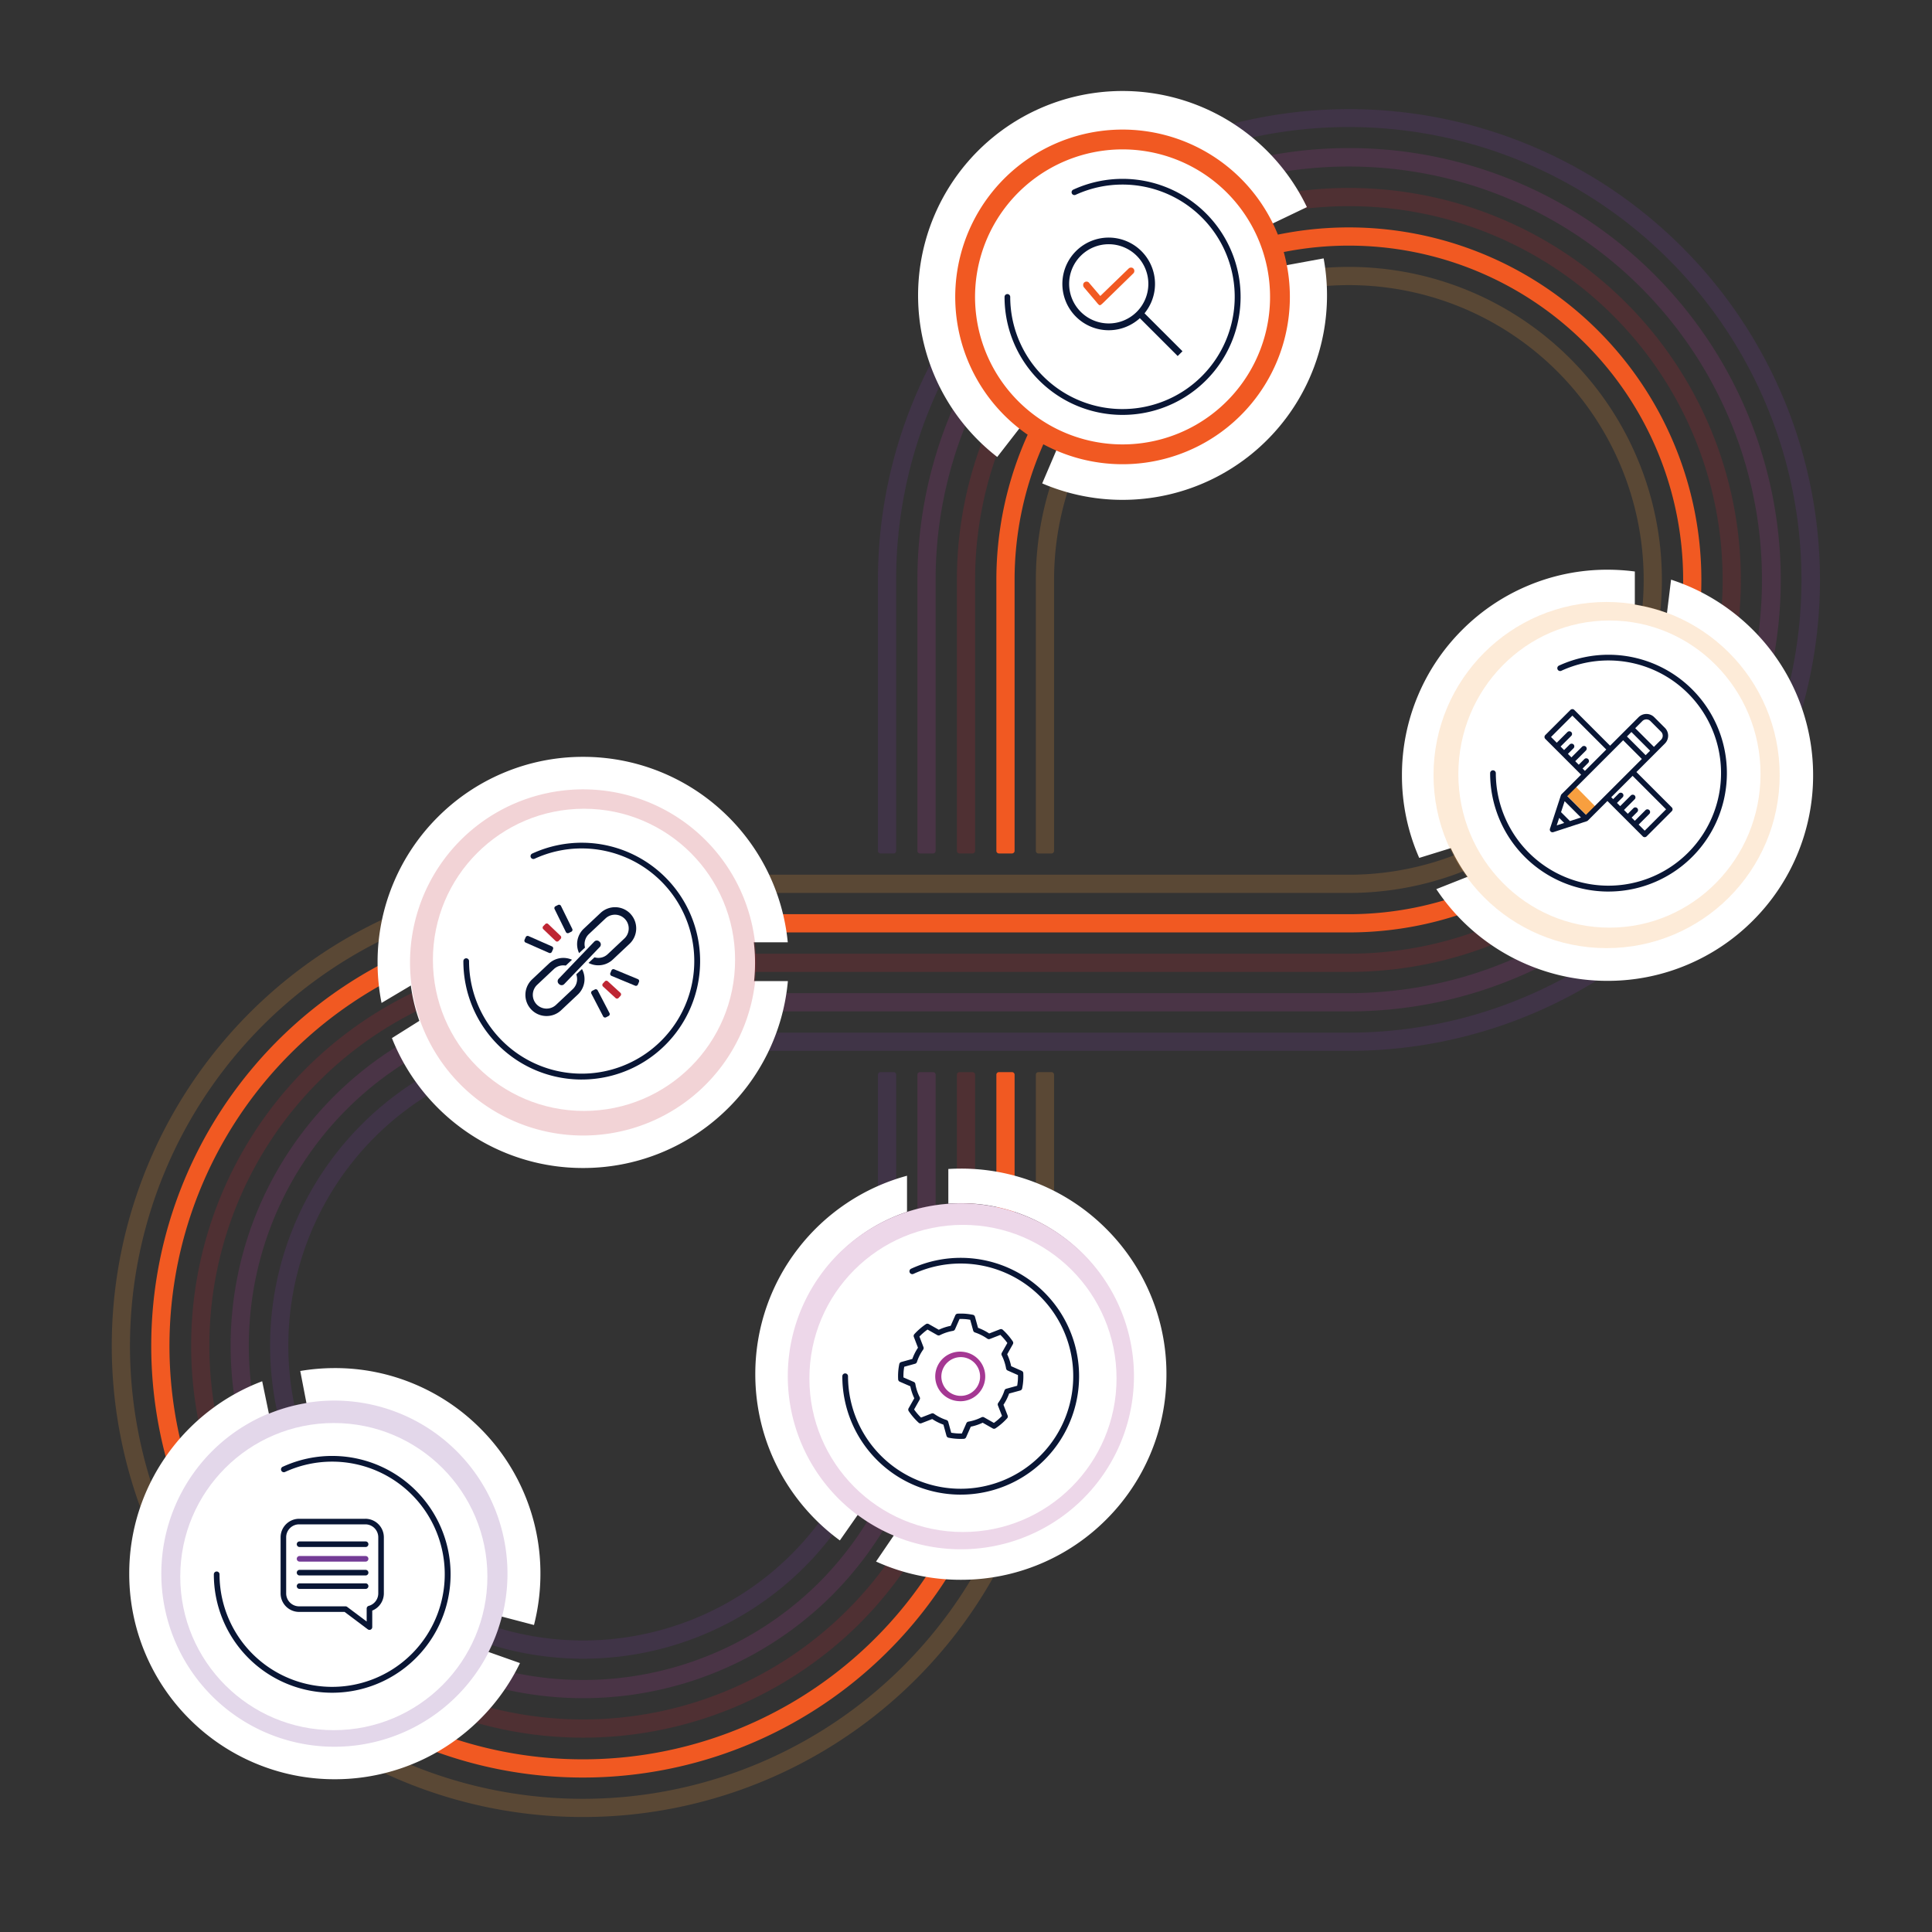
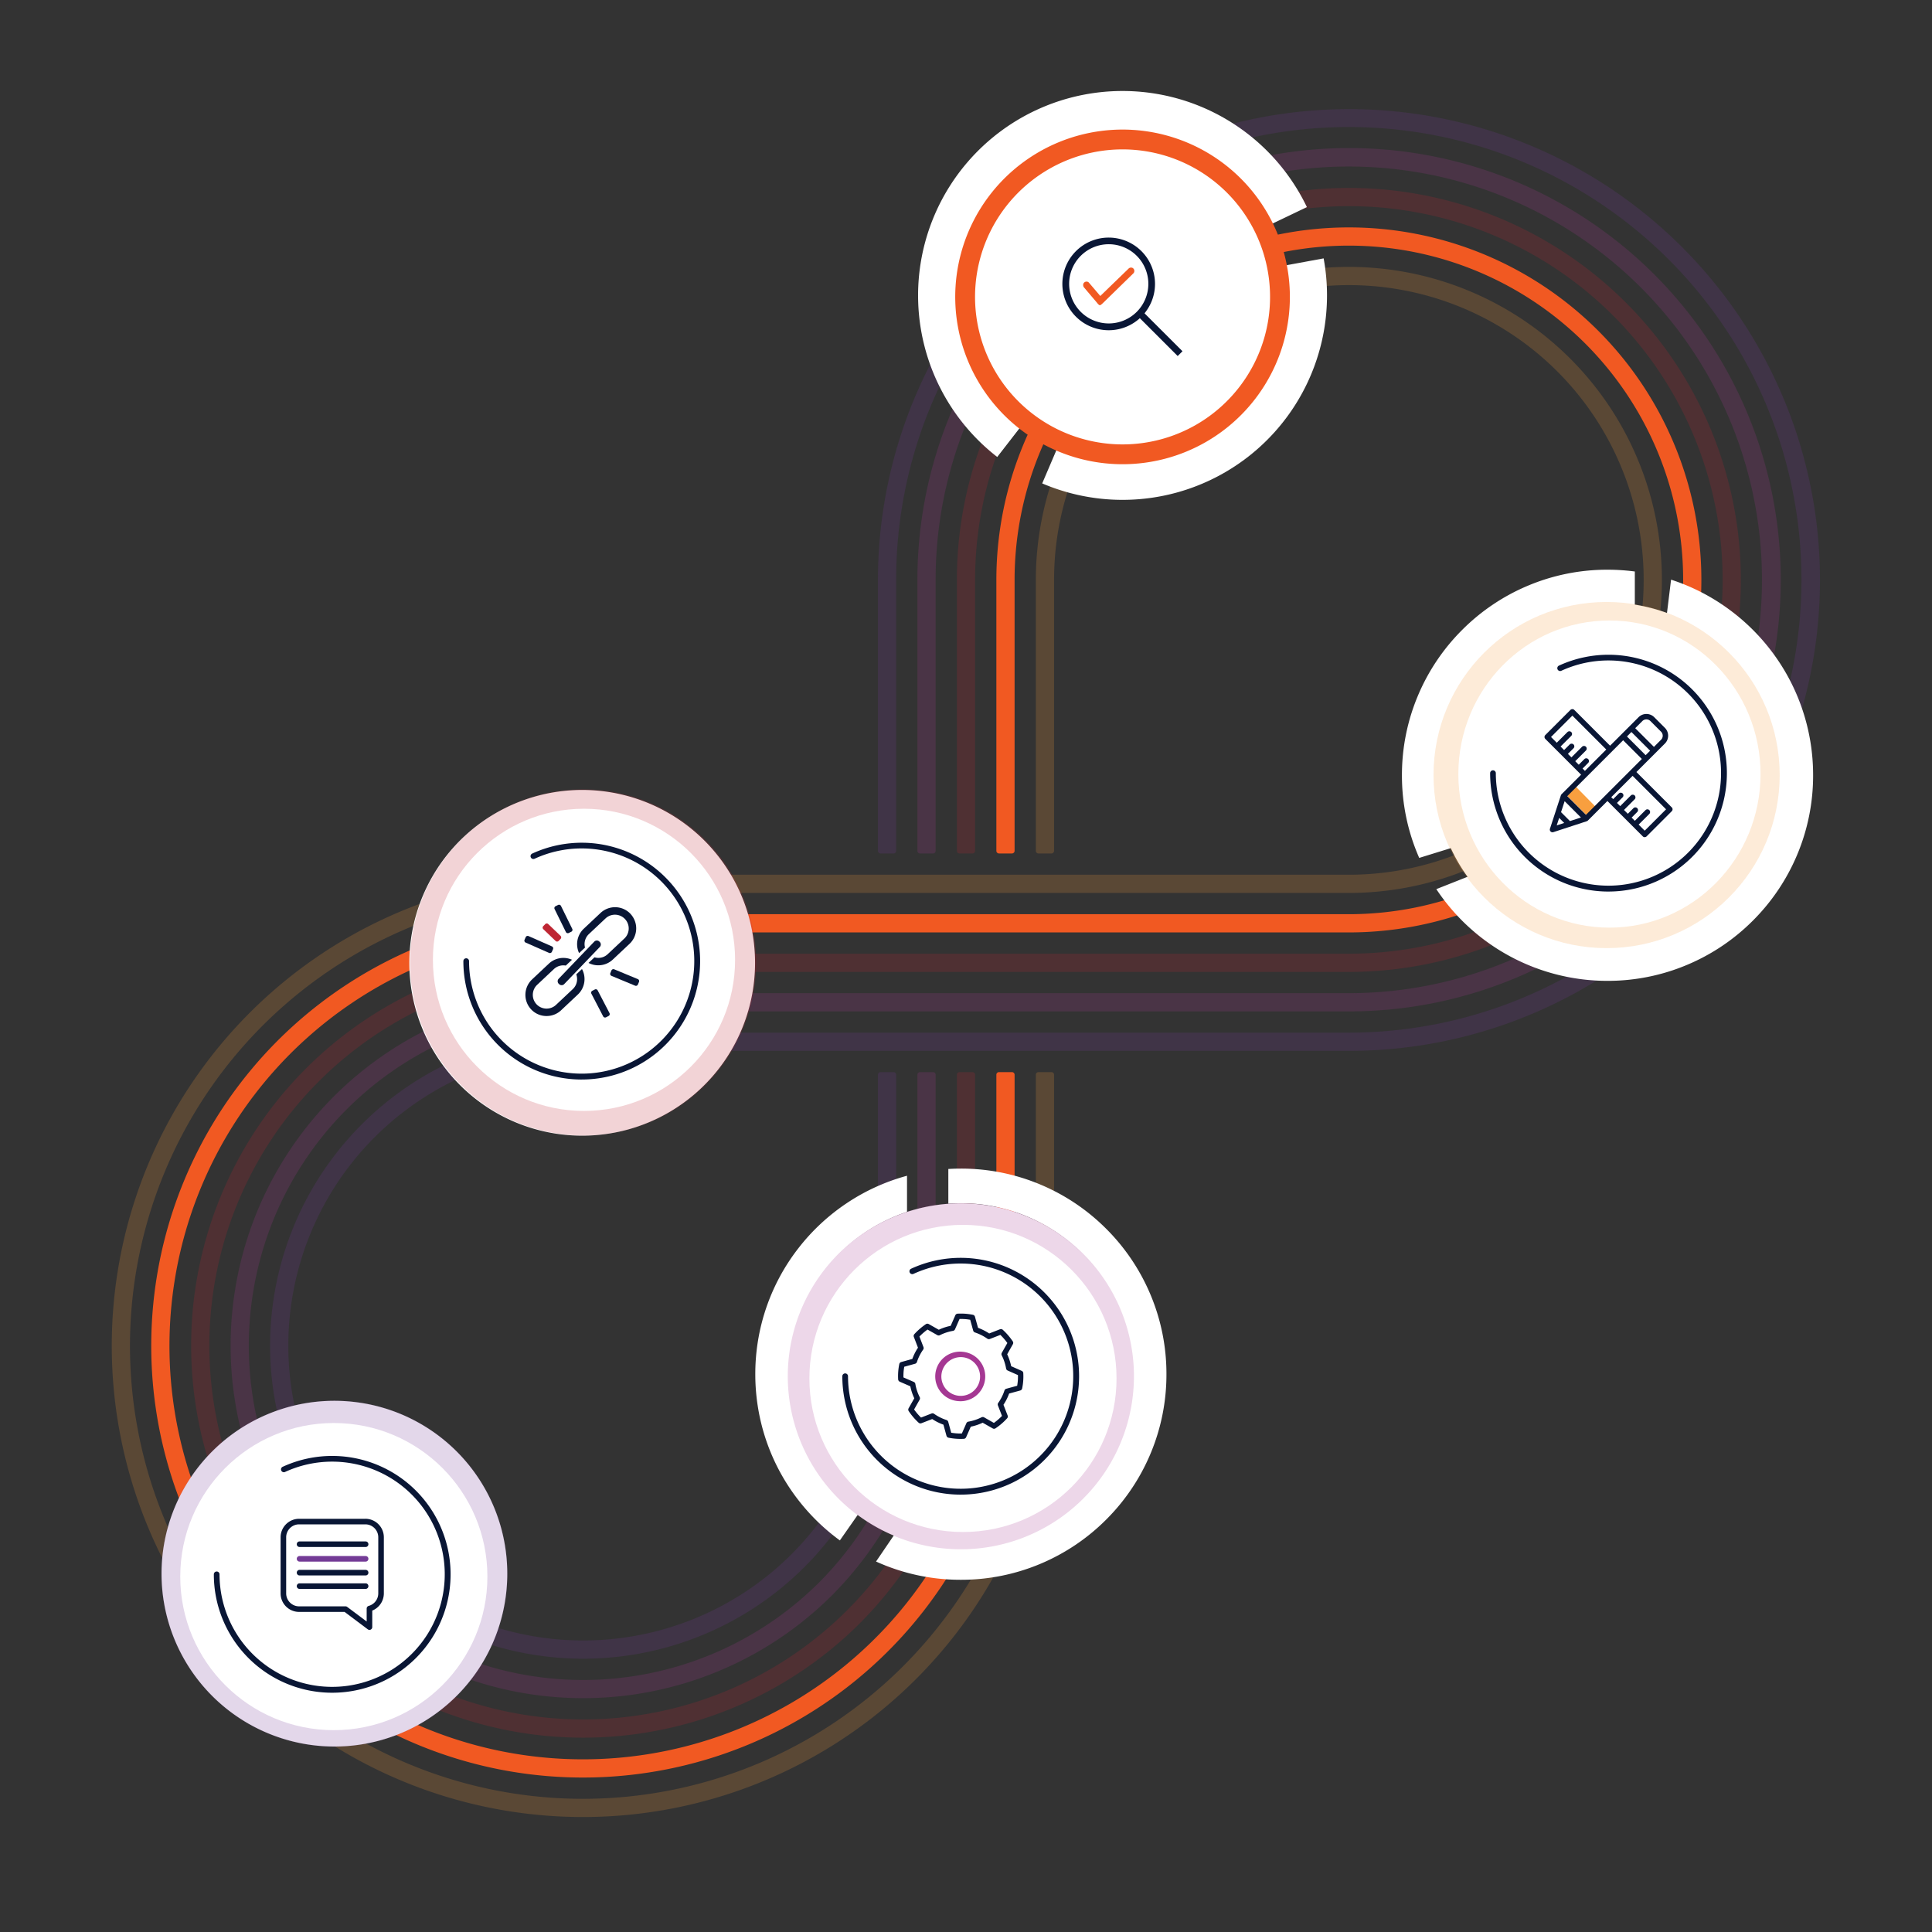
<svg xmlns="http://www.w3.org/2000/svg" width="390" height="390" viewBox="0 0 390 390">
  <rect x="0" y="0" width="390" height="390" fill="#333333" stroke="none" />
  <defs>
    <clipPath id="clip-path">
      <rect id="Rectangle_529" data-name="Rectangle 529" width="390" height="390" transform="translate(157.452 -28.293)" fill="none" opacity="0.2" />
    </clipPath>
  </defs>
  <g id="_1_Identify" data-name="1 Identify" transform="translate(-1277.452 -1592.707)">
    <g id="Loop" transform="translate(1120 1621)">
      <g id="Group_77" data-name="Group 77" transform="translate(0)" clip-path="url(#clip-path)">
        <g id="Group_27583" data-name="Group 27583" transform="translate(0 -6.294)">
          <path id="Path_10088" data-name="Path 10088" d="M553.88,178.43a59.51,59.51,0,1,0-59.51-59.51v54.695a.525.525,0,0,1-.525.525h-2.629a.524.524,0,0,1-.524-.525V118.92a63.188,63.188,0,1,1,63.189,63.189H399.3A91.43,91.43,0,1,0,490.692,273.5V218.8a.524.524,0,0,1,.524-.525h2.629a.524.524,0,0,1,.525.525V273.5A95.108,95.108,0,1,1,399.3,178.43Z" transform="translate(-124.141 -23.854)" fill="#f89f3f" opacity="0.2" />
          <path id="Path_10089" data-name="Path 10089" d="M490.359,206.874v54.111a79.9,79.9,0,0,1-23.478,56.836,79.127,79.127,0,1,1-55.649-135.379H565.808a75.449,75.449,0,1,0-75.449-75.449v54.695a.524.524,0,0,1-.525.524h-2.629a.524.524,0,0,1-.525-.524V106.992a79.127,79.127,0,1,1,79.127,79.128H411.232a75.449,75.449,0,1,0,75.449,75.449V206.874a.524.524,0,0,1,.524-.524h2.629a.524.524,0,0,1,.525.524" transform="translate(-136.068 -11.926)" fill="#be2633" opacity="0.2" />
          <path id="Path_10090" data-name="Path 10090" d="M665.322,58.057a95.043,95.043,0,0,1-87.588,132.075H423.159a59.51,59.51,0,1,0,59.51,59.51V194.948a.524.524,0,0,1,.525-.525h2.629a.524.524,0,0,1,.525.525v54.695a63.189,63.189,0,1,1-63.189-63.189H577.734A91.408,91.408,0,0,0,613.311,10.866a91.365,91.365,0,0,0-126.964,84.2v54.695a.524.524,0,0,1-.525.525h-2.629a.524.524,0,0,1-.524-.525V95.066A95.086,95.086,0,0,1,665.322,58.057" transform="translate(-147.995)" fill="#733b96" opacity="0.2" />
          <path id="Path_10091" data-name="Path 10091" d="M491.841,212.314a.524.524,0,0,1,.525.525v54.695a87.14,87.14,0,1,1-87.1-87.1H559.844a67.479,67.479,0,1,0-67.48-67.48v54.695a.525.525,0,0,1-.525.525h-2.629a.525.525,0,0,1-.525-.525V112.957a71.158,71.158,0,1,1,71.158,71.157H405.268a83.461,83.461,0,1,0,83.418,83.419V212.838a.524.524,0,0,1,.525-.525Z" transform="translate(-130.104 -17.891)" fill="#f15922" />
          <path id="Path_10092" data-name="Path 10092" d="M571.771,184.448A83.439,83.439,0,0,0,604.242,24.169a83.4,83.4,0,0,0-115.89,76.86v54.7a.524.524,0,0,1-.525.524H485.2a.524.524,0,0,1-.525-.524v-54.7a87.139,87.139,0,1,1,87.1,87.1H417.195A67.48,67.48,0,1,0,464.96,303.271a68.054,68.054,0,0,0,19.714-48.108V200.911a.525.525,0,0,1,.525-.525h2.629a.525.525,0,0,1,.525.525v54.228a71.762,71.762,0,0,1-20.789,50.73,71.158,71.158,0,1,1-50.369-121.421Z" transform="translate(-142.031 -5.963)" fill="#a53893" opacity="0.2" />
          <path id="Path_10093" data-name="Path 10093" d="M417.974,314.62a31.782,31.782,0,0,0,61.542-6.515" transform="translate(-172.821 -131.873)" fill="#f2f4ff" />
          <path id="Path_10095" data-name="Path 10095" d="M581.04,452.445a31.778,31.778,0,1,0,10.3-60.666" transform="translate(-242.615 -167.637)" fill="#f2f4ff" />
          <path id="Path_10097" data-name="Path 10097" d="M569.4,394.837a31.779,31.779,0,0,0-8.147,55.642" transform="translate(-228.556 -168.996)" fill="#f2f4ff" />
          <path id="Path_10099" data-name="Path 10099" d="M478.06,272.5A31.778,31.778,0,0,0,415,280.045" transform="translate(-171.501 -105.139)" fill="#f2f4ff" />
          <path id="Path_10101" data-name="Path 10101" d="M778.972,224.525a31.781,31.781,0,0,1,31.959-44.868" transform="translate(-326.095 -76.83)" fill="#f2f4ff" />
          <path id="_02" data-name="02" d="M-10388.05,18539a41.447,41.447,0,0,1-34.558-18.516l6.688-2.645,0-.01a34.84,34.84,0,0,0,12,10.307,34.513,34.513,0,0,0,7.574,2.857,34.793,34.793,0,0,0,8.3,1,34.286,34.286,0,0,0,13.431-2.709,34.4,34.4,0,0,0,10.967-7.395,34.37,34.37,0,0,0,7.395-10.967,34.259,34.259,0,0,0,2.712-13.43,34.274,34.274,0,0,0-6.339-19.936,34.649,34.649,0,0,0-7.135-7.42,34.411,34.411,0,0,0-9.078-5.018l.873-7.105a41.269,41.269,0,0,1,11.5,5.855,41.666,41.666,0,0,1,9.077,8.994,41.291,41.291,0,0,1,5.956,11.439,41.437,41.437,0,0,1,2.14,13.189,41.244,41.244,0,0,1-3.261,16.156,41.369,41.369,0,0,1-8.894,13.191,41.323,41.323,0,0,1-13.192,8.893A41.222,41.222,0,0,1-10388.05,18539Zm-38.01-24.82v0a41.186,41.186,0,0,1-3.487-16.68,41.218,41.218,0,0,1,3.261-16.152,41.353,41.353,0,0,1,8.893-13.189,41.33,41.33,0,0,1,13.191-8.893,41.215,41.215,0,0,1,16.152-3.262,42.433,42.433,0,0,1,5.513.361v7.072a35.007,35.007,0,0,0-5.513-.437,34.306,34.306,0,0,0-13.429,2.711,34.376,34.376,0,0,0-10.966,7.395,34.4,34.4,0,0,0-7.395,10.965,34.3,34.3,0,0,0-2.711,13.43,34.7,34.7,0,0,0,.929,7.988,34.183,34.183,0,0,0,2.645,7.318l-.419-.687-6.663,2.061Z" transform="translate(10870 -18363)" fill="#fff" />
-           <path id="_03" data-name="03" d="M-10388.05,18539a41.259,41.259,0,0,1-23.589-7.352,41.643,41.643,0,0,1-8.874-8.293,41.445,41.445,0,0,1-6.132-10.578l6.049-3.8a34.378,34.378,0,0,0,4.966,9.256,34.677,34.677,0,0,0,7.443,7.287,34.258,34.258,0,0,0,20.137,6.482,34.438,34.438,0,0,0,23.114-8.883,34.412,34.412,0,0,0,11.185-21.848h7.034a41.357,41.357,0,0,1-13.261,26.8A41.377,41.377,0,0,1-10388.05,18539Zm-40.692-33.328v0a41.72,41.72,0,0,1-.8-8.172,41.218,41.218,0,0,1,3.261-16.152,41.353,41.353,0,0,1,8.893-13.189,41.33,41.33,0,0,1,13.191-8.893,41.215,41.215,0,0,1,16.152-3.262,41.4,41.4,0,0,1,27.97,10.838,41.384,41.384,0,0,1,13.336,26.6h-7.039a34.43,34.43,0,0,0-11.256-21.645,34.439,34.439,0,0,0-23.011-8.793,34.306,34.306,0,0,0-13.429,2.711,34.376,34.376,0,0,0-10.966,7.395,34.4,34.4,0,0,0-7.395,10.965,34.3,34.3,0,0,0-2.711,13.43,35.288,35.288,0,0,0,.27,4.332l-6.46,3.84Z" transform="translate(10663.213 -18325.223)" fill="#fff" />
-           <path id="_04" data-name="04" d="M-10388.05,18539a41.208,41.208,0,0,1-16.152-3.262,41.33,41.33,0,0,1-13.191-8.893,41.372,41.372,0,0,1-8.893-13.191,41.244,41.244,0,0,1-3.261-16.156,41.234,41.234,0,0,1,7.536-23.854,41.645,41.645,0,0,1,8.49-8.91,41.329,41.329,0,0,1,10.811-6.07l1.441,6.959a34.444,34.444,0,0,0-8.6,5.148,34.642,34.642,0,0,0-6.73,7.346,34.317,34.317,0,0,0-5.954,19.381,34.283,34.283,0,0,0,2.711,13.43,34.39,34.39,0,0,0,7.395,10.967,34.44,34.44,0,0,0,10.966,7.395,34.283,34.283,0,0,0,13.429,2.709,34.42,34.42,0,0,0,18.247-5.211,34.612,34.612,0,0,0,12.483-13.586l6.651,2.35a41.605,41.605,0,0,1-15.038,16.928A41.366,41.366,0,0,1-10388.05,18539Zm40.2-31.135v0l-6.771-1.775a34.488,34.488,0,0,0,1.079-8.59,34.273,34.273,0,0,0-2.712-13.43,34.377,34.377,0,0,0-7.395-10.965,34.337,34.337,0,0,0-10.967-7.395,34.316,34.316,0,0,0-13.431-2.711,34.92,34.92,0,0,0-5.653.461l-1.325-6.873a41.908,41.908,0,0,1,6.979-.584,41.222,41.222,0,0,1,16.155,3.262,41.323,41.323,0,0,1,13.192,8.893,41.34,41.34,0,0,1,8.894,13.189,41.218,41.218,0,0,1,3.261,16.152,41.636,41.636,0,0,1-1.3,10.365Z" transform="translate(10613.088 -18201.836)" fill="#fff" />
          <path id="_05" data-name="05" d="M-10388.048,18539a41.17,41.17,0,0,1-17.123-3.686l4.012-5.895a34.327,34.327,0,0,0,13.111,2.578,34.292,34.292,0,0,0,13.43-2.709,34.419,34.419,0,0,0,10.965-7.393,34.433,34.433,0,0,0,7.395-10.967,34.3,34.3,0,0,0,2.711-13.432,34.3,34.3,0,0,0-2.711-13.43,34.4,34.4,0,0,0-7.395-10.965,34.34,34.34,0,0,0-10.965-7.395,34.315,34.315,0,0,0-13.43-2.711c-.8,0-1.647.031-2.531.094v-7.016c.841-.051,1.692-.076,2.531-.076a41.22,41.22,0,0,1,16.153,3.262,41.33,41.33,0,0,1,13.191,8.893,41.35,41.35,0,0,1,8.893,13.191,41.218,41.218,0,0,1,3.261,16.152,41.234,41.234,0,0,1-3.261,16.154,41.372,41.372,0,0,1-8.893,13.191,41.409,41.409,0,0,1-13.191,8.895A41.22,41.22,0,0,1-10388.048,18539Zm-24.421-7.943v0a41.84,41.84,0,0,1-12.419-14.436,41.288,41.288,0,0,1-3.444-9.121,41.675,41.675,0,0,1-1.213-10,41.411,41.411,0,0,1,2.3-13.672,41.27,41.27,0,0,1,6.394-11.752,41.572,41.572,0,0,1,9.7-9.057,41.266,41.266,0,0,1,12.233-5.58v7.3a34.347,34.347,0,0,0-9.485,4.893,34.7,34.7,0,0,0-7.481,7.471,34.332,34.332,0,0,0-4.906,9.479,34.428,34.428,0,0,0-1.763,10.914,34.705,34.705,0,0,0,1,8.281,34.27,34.27,0,0,0,2.842,7.557,34.782,34.782,0,0,0,10.251,11.98l-4.013,5.738Z" transform="translate(10739.464 -18242.098)" fill="#fff" />
          <path id="Path_10103" data-name="Path 10103" d="M824.506,183.717a31.778,31.778,0,1,1-37.871,48" transform="translate(-330.613 -78.633)" fill="#f2f4ff" />
          <path id="Path_10105" data-name="Path 10105" d="M617.551,67.136a31.78,31.78,0,1,1,47-41q.615,1.065,1.138,2.156" transform="translate(-252.979 -4.385)" fill="#f2f4ff" />
          <path id="Path_10106" data-name="Path 10106" d="M617.551,67.146a31.78,31.78,0,1,1,47-41q.615,1.065,1.138,2.156" transform="translate(-252.979 -4.395)" fill="none" stroke="#fff" stroke-miterlimit="10" stroke-width="18.976" />
          <path id="Path_10107" data-name="Path 10107" d="M682.726,55.731a31.785,31.785,0,0,1-43.751,34.982" transform="translate(-267.412 -23.854)" fill="#f2f4ff" />
          <path id="Path_10108" data-name="Path 10108" d="M682.726,55.731a31.785,31.785,0,0,1-43.751,34.982" transform="translate(-267.412 -23.854)" fill="none" stroke="#fff" stroke-miterlimit="10" stroke-width="18.976" />
          <path id="Path_10109" data-name="Path 10109" d="M409.952,500.379a31.786,31.786,0,0,0-35.835-38.649" transform="translate(-154.05 -197.463)" fill="#f2f4ff" />
          <path id="Path_10111" data-name="Path 10111" d="M346.612,465.662a31.777,31.777,0,1,0,39.788,45.2q.4-.7.765-1.405" transform="translate(-133.926 -199.309)" fill="#f2f4ff" />
          <path id="Path_10113" data-name="Path 10113" d="M609.516,57.912a31.776,31.776,0,1,1,43.407,11.631,31.776,31.776,0,0,1-43.407-11.631" transform="translate(-252.979 -4.385)" fill="#fff" stroke="#fff" stroke-width="1" />
          <path id="Path_10118" data-name="Path 10118" d="M331.781,513.695a34.894,34.894,0,1,1,47.666,12.772,34.894,34.894,0,0,1-47.666-12.772" transform="translate(-137.044 -200.581)" fill="#fff" />
          <path id="Path_10119" data-name="Path 10119" d="M331.362,509.017a31.776,31.776,0,1,1,43.407,11.631A31.776,31.776,0,0,1,331.362,509.017Z" transform="translate(-133.926 -197.463)" fill="none" stroke="#733b96" stroke-miterlimit="10" stroke-width="6.325" opacity="0.2" />
          <path id="Path_10120" data-name="Path 10120" d="M600.538,396.343a34.894,34.894,0,1,0,12.772,47.666,34.894,34.894,0,0,0-12.772-47.666" transform="translate(-231.693 -170.755)" fill="#fff" />
          <path id="Path_10121" data-name="Path 10121" d="M595.86,395.924a31.776,31.776,0,1,0,11.631,43.407A31.776,31.776,0,0,0,595.86,395.924Z" transform="translate(-228.556 -167.637)" fill="none" stroke="#a53793" stroke-miterlimit="10" stroke-width="6.325" opacity="0.2" />
          <path id="Path_10122" data-name="Path 10122" d="M835.667,189.737a34.9,34.9,0,1,0,0,49.356,34.9,34.9,0,0,0,0-49.356" transform="translate(-329.021 -79.896)" fill="#fff" />
          <circle id="Ellipse_54" data-name="Ellipse 54" cx="31.776" cy="31.776" r="31.776" transform="translate(449.99 102.68)" fill="none" stroke="#f89f3f" stroke-miterlimit="10" stroke-width="6.325" opacity="0.2" />
          <path id="Path_10126" data-name="Path 10126" d="M467.226,250.315A34.894,34.894,0,1,0,480,297.981a34.894,34.894,0,0,0-12.772-47.666" transform="translate(-174.805 -108.177)" fill="#fff" />
          <path id="Path_10127" data-name="Path 10127" d="M462.548,249.9A31.776,31.776,0,1,0,474.179,293.3,31.776,31.776,0,0,0,462.548,249.9Z" transform="translate(-171.496 -105.135)" fill="none" stroke="#be2634" stroke-miterlimit="10" stroke-width="6.325" opacity="0.2" />
        </g>
      </g>
    </g>
    <g id="icons" transform="translate(1313.839 1717.963)">
      <g id="_05-2" data-name="05" transform="translate(127.001 122)">
        <circle id="Ellipse_85" data-name="Ellipse 85" cx="31" cy="31" r="31" fill="#fff" />
        <path id="Path_117162" data-name="Path 117162" d="M600.411,438.607a5,5,0,1,0-.728,9.969c.121.009.245.014.368.014a5,5,0,0,0,.36-9.982m3.533,5.273a3.908,3.908,0,0,1-7.8-.569,3.938,3.938,0,0,1,3.91-3.628c.091,0,.183,0,.275.01a3.919,3.919,0,0,1,3.611,4.187" transform="translate(-569.496 -412.989)" fill="#a53893" />
        <path id="Path_117163" data-name="Path 117163" d="M606.993,437.213a.542.542,0,0,0-.324-.471l-2.13-.943a10.663,10.663,0,0,0-.8-2.407l1.148-2.033a.541.541,0,0,0-.021-.57,13.033,13.033,0,0,0-2.014-2.336.549.549,0,0,0-.566-.107l-2.178.848a10.843,10.843,0,0,0-2.255-1.137l-.621-2.246a.545.545,0,0,0-.425-.39,14.266,14.266,0,0,0-1.525-.211,13.745,13.745,0,0,0-1.541-.013.541.541,0,0,0-.473.324l-.938,2.131a10.536,10.536,0,0,0-2.4.792l-2.033-1.153a.552.552,0,0,0-.576.024A13.293,13.293,0,0,0,585,429.326a.542.542,0,0,0-.106.562l.836,2.183a10.339,10.339,0,0,0-1.14,2.265l-2.245.623a.542.542,0,0,0-.389.42,12,12,0,0,0-.228,3.075.548.548,0,0,0,.326.476l2.132.928a10.285,10.285,0,0,0,.8,2.415l-1.147,2.027a.541.541,0,0,0,.021.569,12.944,12.944,0,0,0,2,2.337.542.542,0,0,0,.566.107l2.179-.844a10.424,10.424,0,0,0,2.264,1.134l.614,2.245a.549.549,0,0,0,.422.391,12.923,12.923,0,0,0,1.529.207c.279.021.565.032.872.032.208,0,.433-.005.668-.015a.54.54,0,0,0,.475-.324l.941-2.129a10.391,10.391,0,0,0,2.4-.8l2.026,1.151a.542.542,0,0,0,.57-.02,12.607,12.607,0,0,0,2.338-2.02.541.541,0,0,0,.105-.564l-.842-2.169a10.312,10.312,0,0,0,1.141-2.268l2.241-.612a.541.541,0,0,0,.39-.417,11.871,11.871,0,0,0,.228-3.084m-3.8,3.5a9.2,9.2,0,0,1-1.257,2.5.542.542,0,0,0-.064.512l.823,2.119a11.558,11.558,0,0,1-1.633,1.412l-1.979-1.124a.542.542,0,0,0-.515-.012,9.306,9.306,0,0,1-2.651.876.544.544,0,0,0-.407.317l-.918,2.08c-.388.008-.742,0-1.077-.026s-.7-.067-1.071-.13l-.6-2.193a.544.544,0,0,0-.356-.374,9.314,9.314,0,0,1-2.5-1.252.544.544,0,0,0-.511-.063l-2.125.823a11.826,11.826,0,0,1-1.4-1.634l1.121-1.982a.543.543,0,0,0,.011-.515,9.192,9.192,0,0,1-.879-2.659.544.544,0,0,0-.32-.409l-2.081-.906c-.008-.388,0-.744.023-1.081s.073-.706.135-1.071l2.193-.609a.543.543,0,0,0,.372-.356,9.251,9.251,0,0,1,1.254-2.494.544.544,0,0,0,.064-.51l-.817-2.132a12.184,12.184,0,0,1,1.631-1.409l1.983,1.124a.545.545,0,0,0,.512.013,9.458,9.458,0,0,1,2.652-.874.544.544,0,0,0,.407-.317l.916-2.082c.368-.008.731,0,1.077.023s.677.069,1.071.135l.605,2.191a.545.545,0,0,0,.354.372,9.765,9.765,0,0,1,2.5,1.258.542.542,0,0,0,.507.06l2.123-.826a11.976,11.976,0,0,1,1.411,1.635l-1.121,1.984a.545.545,0,0,0-.012.512,9.532,9.532,0,0,1,.879,2.656.544.544,0,0,0,.316.405l2.08.922c.008.36,0,.722-.022,1.075-.033.382-.078.737-.136,1.079l-2.191.6a.544.544,0,0,0-.375.358" transform="translate(-563.812 -407.272)" fill="#091635" />
        <path id="Path_117164" data-name="Path 117164" d="M586.005,453.374a23.879,23.879,0,0,1-23.9-23.9.574.574,0,1,1,1.148,0A22.732,22.732,0,1,0,576.493,408.8a.574.574,0,1,1-.481-1.041,23.9,23.9,0,1,1,9.993,45.614" transform="translate(-555.457 -398.918)" fill="#091635" />
      </g>
      <g id="_04-2" data-name="04" transform="translate(0 162)">
        <circle id="Ellipse_89" data-name="Ellipse 89" cx="31" cy="31" r="31" fill="#fff" />
        <path id="Path_117185" data-name="Path 117185" d="M364.914,523.061a23.879,23.879,0,0,1-23.9-23.9.574.574,0,0,1,1.148,0A22.732,22.732,0,1,0,355.4,478.489a.574.574,0,1,1-.481-1.042,23.9,23.9,0,1,1,9.993,45.614" transform="translate(-334.234 -468.616)" fill="#091635" />
        <path id="Path_117186" data-name="Path 117186" d="M381.609,497.368H368.238A3.74,3.74,0,0,0,364.5,501.1v11.331a3.739,3.739,0,0,0,3.735,3.736h9.18l4.685,3.514a.567.567,0,0,0,.337.112.552.552,0,0,0,.251-.059.559.559,0,0,0,.312-.5V515.9a3.755,3.755,0,0,0,2.342-3.464V501.1a3.74,3.74,0,0,0-3.736-3.736m2.61,3.736v11.331a2.62,2.62,0,0,1-1.927,2.518.563.563,0,0,0-.415.543v2.612l-3.934-2.951a.561.561,0,0,0-.337-.112h-9.368a2.614,2.614,0,0,1-2.61-2.61V501.1a2.613,2.613,0,0,1,2.61-2.61h13.371a2.613,2.613,0,0,1,2.61,2.61" transform="translate(-344.244 -478.036)" fill="#091635" />
        <path id="Path_117187" data-name="Path 117187" d="M384.125,520.077H370.792a.563.563,0,1,0,0,1.125h13.333a.563.563,0,0,0,0-1.125" transform="translate(-346.684 -487.714)" fill="#091635" />
        <path id="Path_117188" data-name="Path 117188" d="M384.125,515.338H370.792a.563.563,0,1,0,0,1.125h13.333a.563.563,0,0,0,0-1.125" transform="translate(-346.684 -485.694)" fill="#091635" />
        <path id="Path_117189" data-name="Path 117189" d="M384.125,510.467H370.792a.563.563,0,1,0,0,1.125h13.333a.563.563,0,0,0,0-1.125" transform="translate(-346.684 -483.618)" fill="#733b96" />
        <path id="Path_117190" data-name="Path 117190" d="M384.125,505.333H370.792a.563.563,0,1,0,0,1.125h13.333a.563.563,0,0,0,0-1.125" transform="translate(-346.684 -481.43)" fill="#091635" />
      </g>
      <g id="_03-2" data-name="03" transform="translate(51.001 38)">
        <circle id="Ellipse_88" data-name="Ellipse 88" cx="30.5" cy="30.5" r="30.5" fill="#fff" opacity="0.995" />
        <path id="Path_117174" data-name="Path 117174" d="M452.693,307.347a23.879,23.879,0,0,1-23.9-23.9.574.574,0,1,1,1.148,0,22.732,22.732,0,1,0,13.239-20.674.574.574,0,1,1-.481-1.042,23.9,23.9,0,1,1,9.993,45.614" transform="translate(-422.644 -252.685)" fill="#091635" />
        <path id="Path_117175" data-name="Path 117175" d="M462.27,302.758l-.086-.081a.72.72,0,0,1-.021-1.015l7.191-7.5a.718.718,0,0,1,1.014-.022l.086.082a.72.72,0,0,1,.022,1.014l-7.191,7.5a.718.718,0,0,1-1.014.022" transform="translate(-436.779 -267.34)" fill="#091635" />
        <path id="Path_117176" data-name="Path 117176" d="M479.58,283.567a4.282,4.282,0,0,0-6.044-.187l-3.389,3.186a4.283,4.283,0,0,0-.943,4.925l1.195-1.116a2.772,2.772,0,0,1,.773-2.719l3.389-3.186a2.779,2.779,0,0,1,3.807,4.049l-3.389,3.186a2.75,2.75,0,0,1-1.989.749,2.82,2.82,0,0,1-.675-.114l-1.21,1.13a4.275,4.275,0,0,0,1.839.48l.136,0A4.243,4.243,0,0,0,476,292.8l3.389-3.186a4.286,4.286,0,0,0,.187-6.044" transform="translate(-439.694 -262.348)" fill="#091635" />
        <path id="Path_117177" data-name="Path 117177" d="M460.881,303.383a2.786,2.786,0,0,1,.166,1.037,2.758,2.758,0,0,1-.87,1.939l-3.388,3.186a2.791,2.791,0,0,1-3.928-.121,2.783,2.783,0,0,1,.122-3.928l3.388-3.186a2.769,2.769,0,0,1,2.389-.7l1.26-1.177a4.285,4.285,0,0,0-4.674.787l-3.388,3.186a4.282,4.282,0,0,0-.187,6.045h0a4.242,4.242,0,0,0,2.983,1.34l.136,0a4.245,4.245,0,0,0,2.925-1.156l3.388-3.186a4.28,4.28,0,0,0,.831-5.144Z" transform="translate(-431.941 -269.95)" fill="#091635" />
        <path id="Path_117178" data-name="Path 117178" d="M457.812,288.064a.432.432,0,0,0-.609.013l-.4.414a.431.431,0,0,0,.013.609l2.486,2.382a.433.433,0,0,0,.609-.013l.4-.414a.432.432,0,0,0-.013-.609Z" transform="translate(-434.53 -264.787)" fill="#be2633" />
        <path id="Path_117179" data-name="Path 117179" d="M462.141,281.6a.432.432,0,0,0-.576-.2l-.515.254a.43.43,0,0,0-.2.576l2.282,4.634a.43.43,0,0,0,.576.2l.515-.254a.431.431,0,0,0,.218-.248.427.427,0,0,0-.022-.328Z" transform="translate(-436.288 -261.982)" fill="#091635" />
        <path id="Path_117180" data-name="Path 117180" d="M455.814,294.435l-4.726-2.082a.429.429,0,0,0-.568.22l-.231.525a.43.43,0,0,0-.007.329.426.426,0,0,0,.228.238l4.726,2.082a.43.43,0,0,0,.568-.22l.231-.525a.43.43,0,0,0-.22-.567" transform="translate(-431.788 -266.649)" fill="#091635" />
-         <path id="Path_117181" data-name="Path 117181" d="M478.787,308.2a.432.432,0,0,0-.608.026l-.388.422a.431.431,0,0,0,.026.609l2.536,2.328a.431.431,0,0,0,.608-.026l.388-.423a.425.425,0,0,0,.113-.309.429.429,0,0,0-.139-.3Z" transform="translate(-443.476 -273.371)" fill="#be2633" />
        <path id="Path_117182" data-name="Path 117182" d="M475.061,311.315a.429.429,0,0,0-.58-.183l-.509.265a.428.428,0,0,0-.184.58l2.38,4.583a.431.431,0,0,0,.383.232.418.418,0,0,0,.2-.048l.51-.265a.431.431,0,0,0,.183-.581Z" transform="translate(-441.798 -274.647)" fill="#091635" />
        <path id="Path_117183" data-name="Path 117183" d="M486.253,306.258a.425.425,0,0,0-.233-.232l-4.77-1.981a.433.433,0,0,0-.562.233l-.22.53a.43.43,0,0,0,.233.562l4.769,1.98a.427.427,0,0,0,.165.034.435.435,0,0,0,.163-.033.428.428,0,0,0,.234-.233l.22-.53a.429.429,0,0,0,0-.329" transform="translate(-444.651 -271.634)" fill="#091635" />
      </g>
      <g id="_02-2" data-name="02" transform="translate(258)">
        <ellipse id="Ellipse_86" data-name="Ellipse 86" cx="30.5" cy="31" rx="30.5" ry="31" fill="#fff" />
        <path id="Path_117166" data-name="Path 117166" d="M813.894,241.218a23.879,23.879,0,0,1-23.9-23.9.574.574,0,0,1,1.148,0,22.732,22.732,0,1,0,13.239-20.674.574.574,0,1,1-.481-1.042,23.9,23.9,0,1,1,9.993,45.614" transform="translate(-783.577 -186.502)" fill="#091635" />
        <path id="Path_117167" data-name="Path 117167" d="M818.378,239.381l4.349,4.412-1.614,1.941-4.513-4.526Z" transform="translate(-794.915 -206.089)" fill="#f89f3f" />
        <path id="Path_117168" data-name="Path 117168" d="M834.809,232.383l-7.141-7.141.813-.813,1.44-1.439h0l3.5-3.5a2.243,2.243,0,0,0,0-3.165l-2.151-2.151a2.241,2.241,0,0,0-3.165,0l-3.5,3.5h0l-2.252,2.252-7.226-7.227a.557.557,0,0,0-.77,0l-5.081,5.082a.544.544,0,0,0,0,.77l7.226,7.226-3.93,3.93v0l-.015.014s-.006.01-.01.015a.508.508,0,0,0-.093.139.364.364,0,0,0-.018.038c0,.008-.008.015-.011.023l-2.209,6.755a.543.543,0,0,0,.518.713.518.518,0,0,0,.169-.027l6.754-2.208c.008,0,.016-.009.023-.011s.025-.012.037-.018a.537.537,0,0,0,.141-.094s.01-.005.014-.01l.014-.014v0l3.93-3.93,5.147,5.147h0l1.993,1.993a.546.546,0,0,0,.77,0l5.082-5.082a.545.545,0,0,0,0-.77M817.933,223.4a.544.544,0,1,0-.77-.769l-1.134,1.134-.709-.709,2.155-2.156a.544.544,0,0,0,0-.77.557.557,0,0,0-.77,0l-2.155,2.155-.709-.709,1.134-1.134a.544.544,0,0,0,.16-.386.538.538,0,0,0-.16-.384.556.556,0,0,0-.77,0l-1.134,1.134-.71-.709,2.156-2.155a.544.544,0,0,0,0-.77.556.556,0,0,0-.769,0l-2.156,2.156-1.16-1.16,4.311-4.312,6.842,6.842-4.312,4.312-.473-.473Zm12.342,10.3a.544.544,0,0,0-.77-.769l-2.156,2.156-.645-.646,1.143-1.142a.545.545,0,0,0-.77-.771l-1.143,1.142-.773-.774,2.156-2.155a.544.544,0,0,0,0-.77.556.556,0,0,0-.77,0l-2.156,2.155-.645-.645,1.143-1.143a.545.545,0,0,0,0-.77.558.558,0,0,0-.77,0l-1.142,1.143-.388-.388,4.312-4.311,6.756,6.756-4.312,4.311-1.224-1.223Zm-8.842-3.761h0l-3.946,3.946-.147-.148-3.628-3.627,3.946-3.947,7.333-7.334,3.776,3.776-1.055,1.055h0Zm8.1-8.1-3.775-3.775.067-.067.835-.836,3.776,3.775Zm1.673-1.673-3.776-3.775,1.441-1.441a1.151,1.151,0,0,1,1.625,0l2.15,2.151a1.154,1.154,0,0,1,0,1.625Zm-18.75,13.176.725-2.217,3.291,3.291-2.216.725Zm-.379,1.16,1.019,1.019-1.514.495Z" transform="translate(-791.725 -194.653)" fill="#091635" />
      </g>
    </g>
    <g id="_01" data-name="01" transform="translate(1472.274 1620.859)">
      <ellipse id="Ellipse_120" data-name="Ellipse 120" cx="30.402" cy="30.901" rx="30.402" ry="30.901" transform="translate(1.586 1.19)" fill="#fff" />
      <path id="Path_117541" data-name="Path 117541" d="M609.516,57.912a31.776,31.776,0,1,1,43.407,11.631A31.776,31.776,0,0,1,609.516,57.912Z" transform="translate(-605.254 -10.243)" fill="#fff" stroke="#f15922" stroke-miterlimit="10" stroke-width="4" />
-       <ellipse id="Ellipse_87" data-name="Ellipse 87" cx="30.402" cy="30.901" rx="30.402" ry="30.901" transform="translate(1.586 1.19)" fill="#fff" opacity="0" />
-       <path id="Path_117170" data-name="Path 117170" d="M642.992,71.8A23.8,23.8,0,0,1,619.17,47.981a.572.572,0,1,1,1.144,0,22.659,22.659,0,1,0,13.2-20.608.572.572,0,1,1-.479-1.039A23.824,23.824,0,1,1,642.992,71.8" transform="translate(-611.21 -16.199)" fill="#091635" />
      <path id="Path_117171" data-name="Path 117171" d="M656.36,60.34l-.1-.1-.1-.1c.03-.037.057-.078.086-.116s.057-.077.086-.116a9.351,9.351,0,1,0-1.339,1.408c.037-.031.07-.065.107-.1l.106-.1.1.1.1.1,7.443,7.445.969-.968Zm-15.422-6.153a7.995,7.995,0,1,1,7.995,7.995,8,8,0,0,1-7.995-7.995" transform="translate(-619.941 -25.043)" fill="#091635" />
      <path id="Path_117172" data-name="Path 117172" d="M657.04,55.648a.6.6,0,0,0-.481-.189h0a.679.679,0,0,0-.484.21l-5.706,5.523-2.329-2.732a.646.646,0,0,0-.455-.171.681.681,0,0,0-.412.139.626.626,0,0,0-.254.432.843.843,0,0,0,.123.558l2.615,3.082c.326.426.491.516.548.537.118.043.242.031.785-.5,1.148-1.125,6.071-5.922,6.1-5.959a.708.708,0,0,0-.047-.93" transform="translate(-623.082 -29.595)" fill="#f15922" />
    </g>
  </g>
</svg>